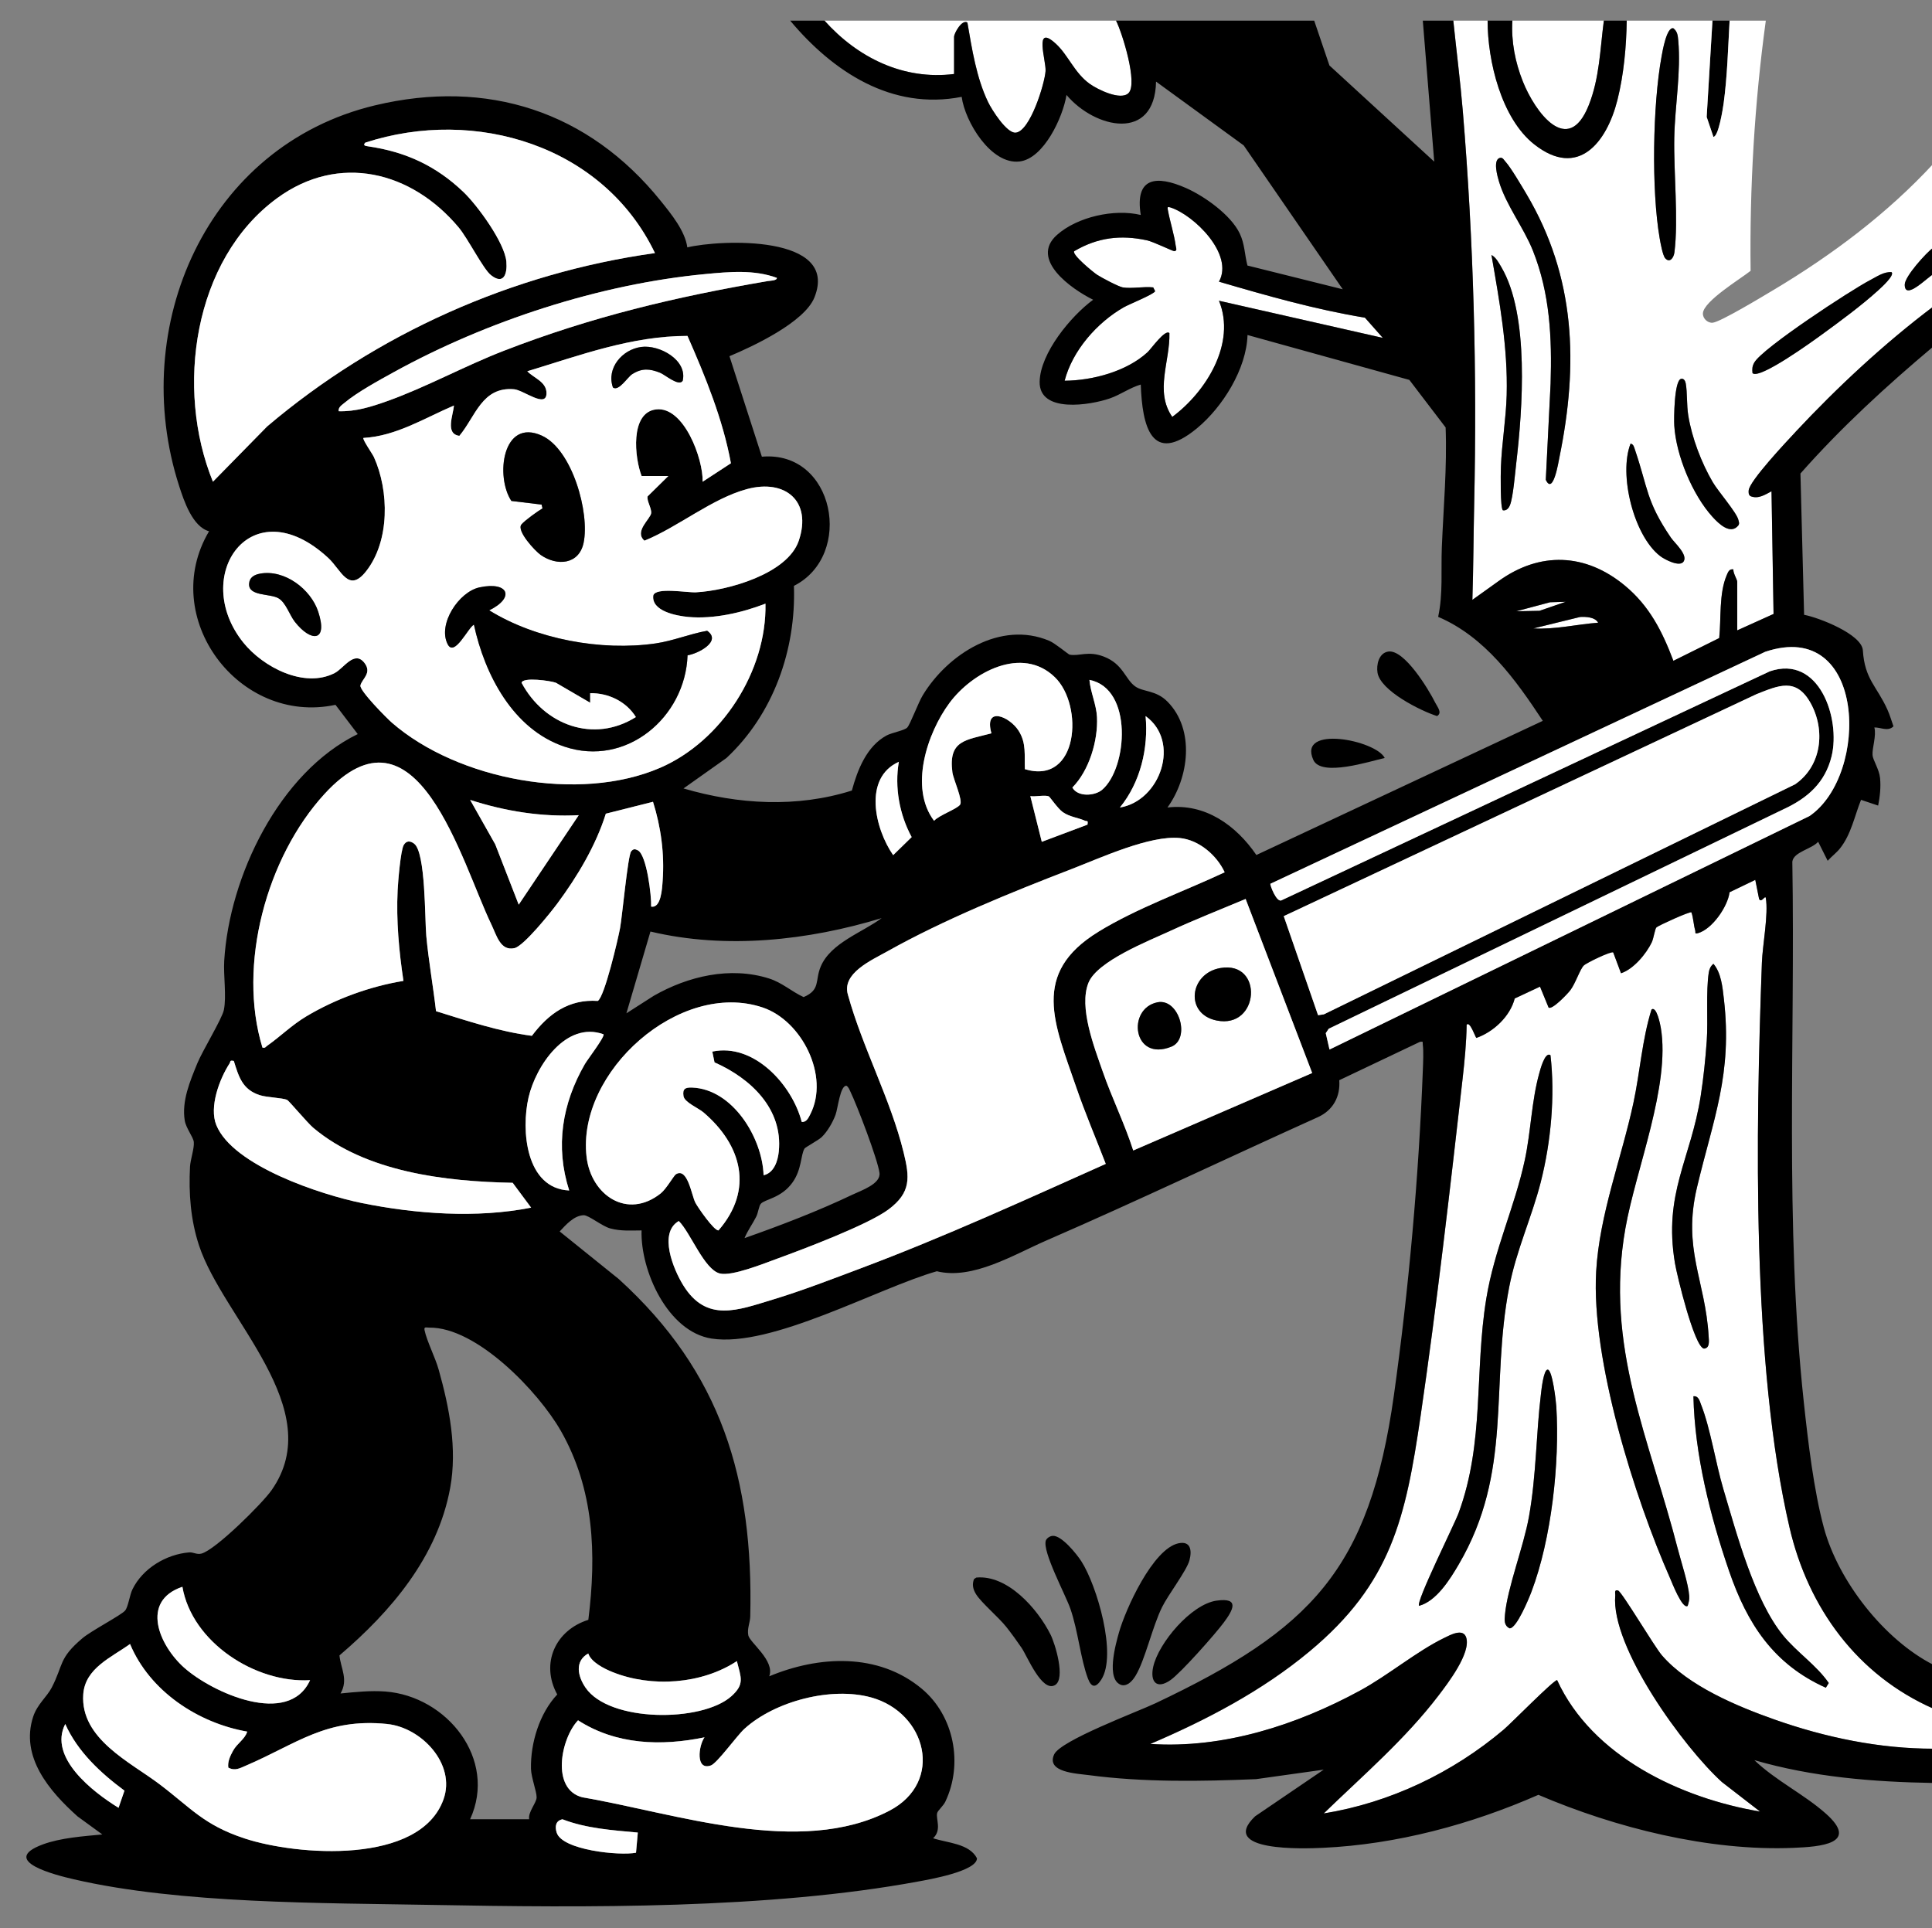
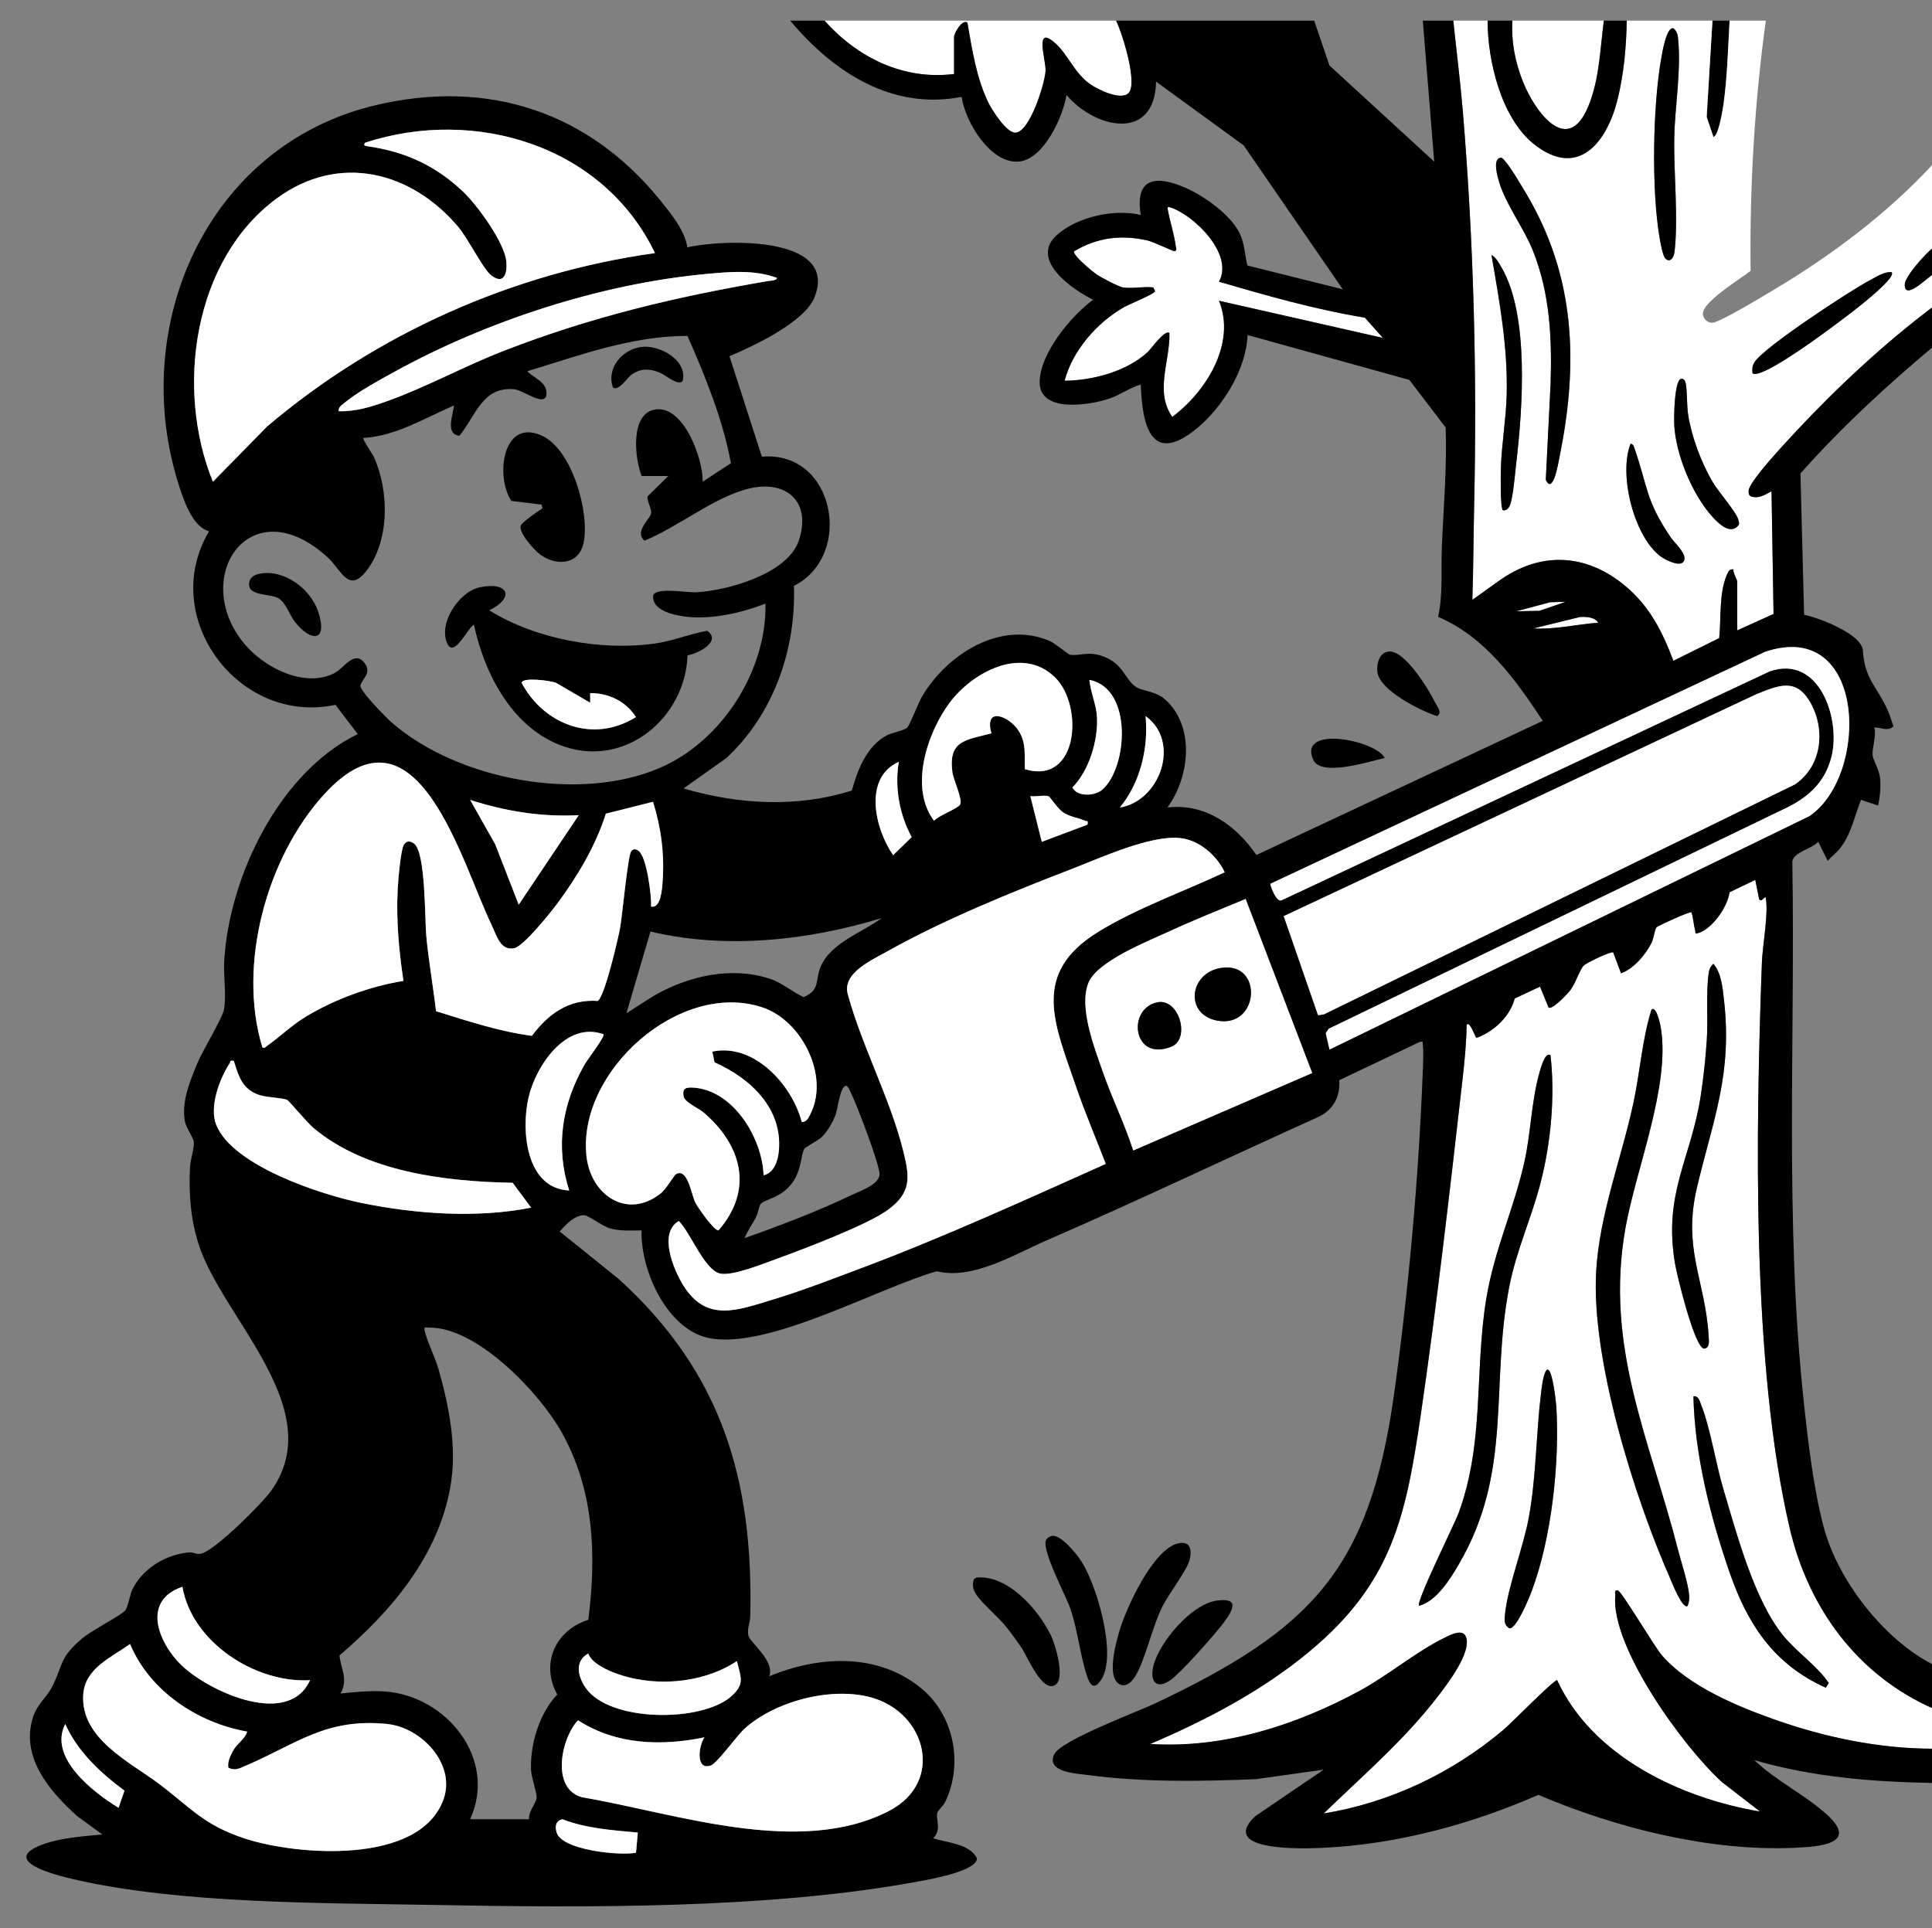
<svg xmlns="http://www.w3.org/2000/svg" id="b" data-name="Layer 1" viewBox="0 0 1013.95 1012">
  <rect x="0" y="0" width="1013.95" height="1012" fill="#808080" stroke="none" />
  <defs>
    <style>
      .c {
        fill: #fff;
      }
    </style>
  </defs>
  <path class="c" d="M500.74,38.84v-19.5c0-1.89,4.19-9.37,6.99-7.5,2.39,13.84,4.7,28.93,10.83,41.68,1.91,3.99,9.8,16.55,14.53,16.11,7.58-.72,15.21-25.73,15.66-32.31.37-5.53-6.41-25.17,5.39-14.37,6.55,6,9.75,15.34,17.88,21.12,4.08,2.9,16.13,8.86,20.26,4.8,5.04-4.96-3.27-31.61-6.53-38.03h-153c17.4,19.41,41.35,31.32,68,28Z" />
  <path d="M899.24,71.82c2.67-.03,5-14.91,5.37-17.61,1.92-14.06,2.31-29.21,3.13-43.37h-9l-3.04,50.54,3.54,10.44Z" />
  <path class="c" d="M939.22,801.85c-19.94-85.88-17.77-207.82-14.53-296.55.34-9.23,3.52-25.53,2.05-33.95-.3-1.74-2.3,2.85-3.52.51l-2-10.03-13.5,6.5c-.95,7.56-9.14,19.38-16.55,21.46-2.02.57-1.18-.41-1.47-1.39-.87-2.99-.94-6.52-2-9.54-.82-.57-17.22,6.9-18.33,7.89-.84.76-1.46,5.68-2.45,7.78-2.9,6.15-9.69,14.22-16.17,16.31l-4.09-10.93c-1.09-.78-14.07,5.49-15.47,6.89-1.99,1.99-4.33,9.38-7.04,12.96-1.36,1.79-9.52,10.45-11.4,9.09l-4.51-10.98-13.27,6.22c-2.4,9.39-11.18,17.58-20.14,20.7-.53-.37-3.38-9.07-5.09-6.93-.14,9.46-1.06,18.98-2.13,28.37-6.65,58.38-13.53,118.91-22.04,176.96-7.85,53.52-15.23,87.76-58.36,123.64-24.82,20.65-53.92,35.89-83.49,48.52,38.34,2.53,76.73-9.89,110.03-27.98,14.9-8.09,29.76-20.65,44.3-27.71,3.01-1.46,9.91-5.3,11.48-.11,2.47,8.12-9.56,23.82-14.4,30.19-17.6,23.11-39.65,41.98-60.4,62.09,34.82-5.64,67.67-21.34,94.47-44.02,3.87-3.27,26.11-25.94,28.02-25.98,18.33,40.04,64.83,62,106.51,69l-20.01-15.48c-19.9-18.02-58.45-70.82-55.98-98.03.09-.97-.72-3.17,1.49-2.49,1.96.61,19.04,29.44,23,34.02,13.9,16.09,39.46,26.75,59.26,33.74,26.55,9.36,54.95,15.28,83.25,15.25v-21c-39.97-17.61-65.74-52.88-75.51-94.99ZM765.54,821.14c-4.61,7.87-11.68,19.23-20.8,21.69-1.83-1.92,18.58-42.78,20.76-48.73,13.71-37.35,8.24-74.02,14.52-112.48,4.24-25.91,14.9-48.05,20.22-72.78,3.19-14.83,3.54-31.01,7.56-45.43.4-1.45,2.96-11.7,5.91-9.57,2.48,21.32.25,45.53-5.06,66.42-4.76,18.7-12.87,35.86-16.63,55.37-10.04,52,2.11,96.72-26.49,145.51ZM803.76,835.36c-1.27,3.36-7.87,19.55-11.54,19.27-2.96-1.58-2.66-4.24-2.39-7.17,1.28-14.14,9.78-35.66,12.59-51.43,3.92-22.01,3.69-43.05,6.32-64.68.26-2.18,1.38-12.48,3.49-12.49,2.49,0,4.37,16.63,4.54,19.44,1.83,29.48-2.54,69.4-13.02,97.07ZM892.57,575.17c1.47-9.45,2.48-19.31,3.16-28.84.77-10.74-.48-25.97,1.07-35.93.28-1.81.99-3.37,2.44-4.54,4.12,4.82,4.78,12.34,5.49,18.49,4.56,39.45-5.57,62.87-14.12,98.86-7.7,32.45,4.43,48.75,6.12,78.15.14,2.46.74,6.23-2.48,6.47-5.12-1.05-14.15-38.58-15.2-44.81-6.17-36.79,8.34-54.51,13.52-87.85ZM885.73,842.83c-2.75,2.05-8.31-12.38-9.17-14.32-18.82-42.61-41.52-115.07-38.87-161.22,1.73-30.05,13.29-59.29,19.55-88.45,3.5-16.29,4.54-33.15,9.5-49.01,2.71-2.02,4.65,8.23,4.88,9.6,5.1,30.28-13.1,74.22-18.58,105.21-11.03,62.37,12.64,110.33,27.61,168.76,1.69,6.62,5.46,18,5.87,24.23.13,2.06-.25,3.29-.8,5.19ZM958.24,885.81c-27.52-12.35-41.27-33.58-50.77-61.21-9.93-28.87-18.07-61.14-18.73-91.76,2.69-.35,3.28,2.55,4.04,4.45,4.88,12.35,7.66,30.76,11.69,44.31,6.93,23.27,16.15,58.11,31.29,76.71,7.17,8.81,17.62,15.7,24.01,25.02l-1.53,2.48Z" />
  <path class="c" d="M930.65,152.26c-5.17,3.09-27.74,16.75-31.81,17.12-2.65.24-5.27-2.26-5.12-4.95.37-6.41,19.85-18.13,25.03-22.29-.53-43.91,2.03-87.82,7.98-131.3h-19c-.81,14.17-1.21,29.31-3.13,43.37-.37,2.7-2.7,17.58-5.37,17.61l-3.54-10.44,3.04-50.54h-45c-.18,13.59-1.55,28.41-4.87,41.63-5.58,22.22-20.55,41.48-43.6,23.35-17.33-13.63-24.55-43.87-24.52-64.98h-18c1.62,15.8,3.67,31.67,4.99,47.51,5.71,68.67,7.48,137.14,5.97,205.95-.37,16.85-.42,33.7-.95,50.54l13.69-9.8c21.78-15.76,45.76-14.74,66.32,2.3,12.94,10.72,19.64,24.02,25.49,39.49l24.04-11.94c1.09-10.25-.2-23.37,3.96-33.04.7-1.62,1.29-3.37,3.49-3-.25,1.85,2.01,5.34,2.01,6.5v25.5l19.06-8.61-1.07-64.39c-3.4,1.78-6.98,4.23-11.04,2.55-1.05-.72-1.02-1.83-.95-2.97.33-4.93,19.92-25.71,24.49-30.6,22.09-23.63,46.7-46.55,72.51-65.99v-17c-3.11,1.59-15.18,14.27-15.09,5.5.04-4.26,11.22-16.66,15.09-19.5v-44c-24.3,26.33-53.34,48.06-84.08,66.42ZM795.73,243.33c-.61,5.2-1.61,17.59-3.25,21.75-.63,1.6-1.8,3.05-3.73,2.76-1.44-1.07-1.17-19.23-1.05-22.54.44-12.55,2.69-25.4,3.03-37.97.67-24.83-3.77-49.19-7.98-73.49,2.37,1.24,3.84,4.1,5.16,6.33,14.87,25.19,11.17,74.62,7.82,103.16ZM818.42,240.02c-.5,2.46-3.31,20.13-7.16,11.8l2.52-50.44c.74-24.04-.31-47.3-9.28-69.8-4.87-12.2-14.06-23.83-17.78-36.22-.72-2.4-3.45-11.58.53-12.51,1.43-.34,2.13,1.25,2.9,2.08,2.63,2.81,8.69,13.1,11,17,25.78,43.54,27.27,89.14,17.27,138.1ZM872.03,29.63c.49-2.67,2.66-15.61,6.19-14.79,2.2,1.71,2.33,3.91,2.57,6.45,1.51,16.56-1.77,34.47-2.09,51.01-.35,18.24,2.24,42.93.09,60.09-.37,2.93-2.44,5.8-4.81,3.2-1.36-1.48-2.53-8.18-2.94-10.55-4.39-25.25-3.66-70.09,1-95.41ZM883.6,294.7c-2.01,3.18-10.07-1.1-12.36-2.87-13.82-10.69-21.83-42.75-15.49-58.99,1.58.27,1.87,1.93,2.3,3.19,6.9,20.2,5.8,26.94,18.86,46.14,1.9,2.8,8.99,8.9,6.69,12.53ZM912.29,275.82c-4.14,5.04-10.28-.95-13.52-4.51-10.56-11.62-19.12-32.28-20.08-47.92-.23-3.66-.05-23.68,3.56-24.54,1.51-.36,2.25,1.19,2.48,2.5.83,4.67.41,11.25,1.3,16.7,1.91,11.76,6.9,24.86,12.9,35.1,2.77,4.73,12.46,15.83,13.39,19.69.26,1.06.7,1.94-.04,2.98ZM985.75,152.35c-8.49,7.76-20.28,16.46-29.7,23.3-4.41,3.2-32.76,23.8-36.31,20.18-.22-2.17-.17-3.6.94-5.55,4.34-7.64,50.79-38.07,60.75-43.24,3.52-1.83,7.2-4.49,11.29-4.2,1.76,1.7-5.65,8.29-6.98,9.51Z" />
  <path class="c" d="M799.25,42.82c6.32,15.83,23.59,39.77,34.51,12.54,5.73-14.29,5.99-29.47,7.98-44.52h-48c-.67,10.95,1.47,21.85,5.52,31.98Z" />
  <path d="M805.26,75.81c23.05,18.13,38.02-1.13,43.6-23.35,3.32-13.22,4.69-28.04,4.87-41.63h-12c-1.99,15.05-2.25,30.24-7.98,44.52-10.92,27.23-28.19,3.29-34.51-12.54-4.05-10.14-6.18-21.03-5.52-31.98h-13c-.02,21.1,7.19,51.35,24.52,64.98Z" />
  <path d="M999.64,149.34c-.08,8.77,11.98-3.91,15.09-5.5v-14c-3.87,2.84-15.05,15.24-15.09,19.5Z" />
  <path d="M588.71,884.44c3.21.63,5.74-2.44,7.24-4.9,5.01-8.22,8.79-25.66,13.94-36.06,3.24-6.56,12.97-19.21,14.38-24.61,1.36-5.23.58-10.21-5.79-8.86-13.42,2.85-27.81,34.66-31.23,46.83-1.68,5.98-7.14,25.2,1.47,27.6Z" />
  <path d="M571,881.07c1.8,4.77,4.12,4.91,6.97.5,8.44-13.09-2.33-49.43-10.41-62.05-2.42-3.78-10.48-13.87-15.18-13.41-1.34.13-2.93,1.09-3.49,2.4-1.99,5.7,10.3,28.45,12.86,35.82,4.05,11.67,5.34,26.37,9.25,36.75Z" />
  <path d="M551.28,857.8c-6.76-13.48-22.52-31.35-38.9-29.81l-1.2.79c-1.12,2.88-.51,5.46,1.11,8.02,2.84,4.51,11.7,11.9,15.86,17.14,2.78,3.52,5.5,7.27,8.02,10.98,2.94,4.32,10.7,23.65,17.59,19.46,5.53-3.36.07-21.51-2.47-26.58Z" />
  <path d="M605.23,874.82c-1.77,7.93,1.85,12.02,9.01,7.02,5.6-3.91,23.35-23.99,27.91-30.09,5.15-6.87,8.56-13.37-3.66-11.65-13.31,1.87-30.46,22.16-33.26,34.72Z" />
  <path d="M754.2,375.83c2.87-1.75.22-4.65-.95-7.01-3.42-6.89-16.32-28.29-24.77-26.83-4.85.84-6.21,6.88-5.53,11.09,1.54,9.46,22.55,20.01,31.25,22.75Z" />
  <path d="M726.73,397.83c-4.64-9.36-45.82-17.49-37.48,1,4.11,9.12,29.79.7,37.48-1Z" />
  <path class="c" d="M639.73,147.83c8.04-14.39-13.25-35.07-25.52-38.98-1.55-.49-1.55-.02-1.31,1.3,1.1,6.07,3.39,13.12,4.14,18.91.1.77,1.01,2.69-.8,2.75-.77.02-10.92-4.94-14.3-5.68-13.84-3.01-26.01-1.49-38.2,5.72-1.26,1.81,10.02,11.05,12.08,12.39,2.26,1.48,11.24,6.22,13.41,6.59,4.68.78,11.08-.57,16,0l1.01,2c-.75,1.68-13.54,6.77-16.53,8.48-14.01,8.03-26.88,22.71-30.98,38.51,14.69-.11,32.56-4.89,43.52-14.97,1.88-1.73,9.26-12.28,11.47-10.02.41,14.74-7.86,30.5,1.5,43.98,17.77-13.19,33.67-38.65,24.51-60.97l85.99,19.5-9.39-10.61c-26.03-4.29-51.37-11.51-76.61-18.9Z" />
  <path class="c" d="M829.27,323.82l-24.53,6.01c11.44.65,22.64-2.15,33.99-3-1.6-2.98-6.49-3.18-9.47-3.01Z" />
  <polygon class="c" points="821.73 315.85 813.49 316.1 795.74 320.83 807.98 320.58 821.73 315.85" />
  <path d="M880.66,813.42c-14.96-58.43-38.63-106.39-27.61-168.76,5.48-30.99,23.68-74.93,18.58-105.21-.23-1.37-2.17-11.62-4.88-9.6-4.96,15.85-6,32.72-9.5,49.01-6.26,29.15-17.82,58.4-19.55,88.45-2.66,46.15,20.04,118.61,38.87,161.22.86,1.94,6.41,16.37,9.17,14.32.55-1.9.93-3.13.8-5.19-.4-6.23-4.17-17.62-5.87-24.23Z" />
  <path d="M808.66,620.26c5.32-20.89,7.54-45.1,5.06-66.42-2.95-2.13-5.51,8.12-5.91,9.57-4.03,14.42-4.38,30.61-7.56,45.43-5.32,24.73-15.98,46.87-20.22,72.78-6.29,38.46-.81,75.13-14.52,112.48-2.18,5.95-22.59,46.81-20.76,48.73,9.12-2.46,16.19-13.82,20.8-21.69,28.6-48.79,16.45-93.51,26.49-145.51,3.77-19.51,11.87-36.67,16.63-55.37Z" />
  <path d="M894.25,707.83c3.22-.24,2.62-4.02,2.48-6.47-1.7-29.4-13.83-45.7-6.12-78.15,8.54-35.99,18.68-59.41,14.12-98.86-.71-6.15-1.37-13.67-5.49-18.49-1.44,1.18-2.15,2.74-2.44,4.54-1.55,9.96-.31,25.18-1.07,35.93-.68,9.53-1.69,19.4-3.16,28.84-5.18,33.34-19.69,51.06-13.52,87.85,1.04,6.23,10.08,43.76,15.2,44.81Z" />
  <path d="M935.76,858.32c-15.14-18.6-24.35-53.44-31.29-76.71-4.04-13.54-6.81-31.95-11.69-44.31-.75-1.91-1.35-4.81-4.04-4.45.67,30.62,8.8,62.89,18.73,91.76,9.51,27.63,23.25,48.86,50.77,61.21l1.53-2.48c-6.39-9.31-16.84-16.2-24.01-25.02Z" />
  <path d="M812.24,718.86c-2.11,0-3.23,10.31-3.49,12.49-2.63,21.63-2.4,42.67-6.32,64.68-2.81,15.78-11.32,37.3-12.59,51.43-.27,2.94-.57,5.6,2.39,7.17,3.67.29,10.27-15.91,11.54-19.27,10.47-27.67,14.85-67.59,13.02-97.07-.17-2.81-2.06-19.45-4.54-19.44Z" />
  <path d="M790.15,84.92c-.78-.83-1.47-2.41-2.9-2.08-3.98.93-1.25,10.12-.53,12.51,3.72,12.39,12.91,24.02,17.78,36.22,8.97,22.5,10.02,45.76,9.28,69.8l-2.52,50.44c3.85,8.33,6.66-9.34,7.16-11.8,10.01-48.96,8.51-94.55-17.27-138.1-2.31-3.9-8.37-14.19-11-17Z" />
  <path d="M873.97,135.59c2.37,2.59,4.45-.28,4.81-3.2,2.15-17.16-.44-41.85-.09-60.09.31-16.53,3.6-34.45,2.09-51.01-.23-2.54-.37-4.74-2.57-6.45-3.52-.82-5.7,12.12-6.19,14.79-4.66,25.32-5.39,70.16-1,95.41.41,2.36,1.59,9.07,2.94,10.55Z" />
  <path d="M782.75,133.84c4.21,24.29,8.65,48.66,7.98,73.49-.34,12.57-2.59,25.42-3.03,37.97-.12,3.31-.39,21.47,1.05,22.54,1.92.29,3.09-1.16,3.73-2.76,1.64-4.15,2.64-16.55,3.25-21.75,3.35-28.54,7.05-77.97-7.82-103.16-1.32-2.23-2.78-5.09-5.16-6.33Z" />
  <path d="M981.44,147.04c-9.96,5.17-56.41,35.6-60.75,43.24-1.11,1.95-1.16,3.38-.94,5.55,3.55,3.63,31.91-16.98,36.31-20.18,9.41-6.84,21.21-15.54,29.7-23.3,1.33-1.22,8.74-7.81,6.98-9.51-4.09-.3-7.77,2.37-11.29,4.2Z" />
  <path d="M898.93,253.14c-6-10.24-11-23.33-12.9-35.1-.88-5.45-.47-12.03-1.3-16.7-.23-1.31-.97-2.86-2.48-2.5-3.61.87-3.79,20.88-3.56,24.54.96,15.64,9.52,36.3,20.08,47.92,3.24,3.56,9.38,9.55,13.52,4.51.73-1.05.29-1.92.04-2.98-.93-3.86-10.62-14.96-13.39-19.69Z" />
  <path d="M858.05,236.03c-.43-1.26-.72-2.92-2.3-3.19-6.34,16.24,1.67,48.3,15.49,58.99,2.28,1.77,10.35,6.05,12.36,2.87,2.3-3.64-4.79-9.74-6.69-12.53-13.06-19.2-11.96-25.94-18.86-46.14Z" />
  <path d="M942.22,226.83c-4.57,4.89-24.16,25.67-24.49,30.6-.08,1.14-.1,2.25.95,2.97,4.07,1.68,7.65-.77,11.04-2.55l1.07,64.39-19.06,8.61v-25.5c0-1.16-2.26-4.64-2.01-6.5-2.2-.37-2.79,1.38-3.49,3-4.16,9.67-2.87,22.79-3.96,33.04l-24.04,11.94c-5.85-15.47-12.55-28.77-25.49-39.49-20.57-17.04-44.54-18.05-66.32-2.3l-13.69,9.8c.54-16.83.58-33.69.95-50.54,1.52-68.81-.26-137.28-5.97-205.95-1.32-15.84-3.38-31.71-4.99-47.51h-16l5.99,74-55-50.49-7.99-23.51h-104c3.26,6.42,11.56,33.06,6.53,38.03-4.13,4.06-16.18-1.9-20.26-4.8-8.13-5.78-11.33-15.12-17.88-21.12-11.8-10.8-5.01,8.84-5.39,14.37-.44,6.58-8.08,31.6-15.66,32.31-4.73.45-12.62-12.12-14.53-16.11-6.12-12.76-8.44-27.85-10.83-41.68-2.8-1.88-6.99,5.61-6.99,7.5v19.5c-26.65,3.32-50.6-8.59-68-28h-18c22.44,26.8,53.31,47.21,90,39.99,1.74,13.08,15.4,35.74,30.41,33.92,12.79-1.55,22.79-23.45,24.6-34.92,14.89,17.67,46.38,24.81,47-7l46,33.49,51.98,75.51-50.02-12.47c-1.52-5.84-1.36-11.23-4.09-16.91-4.66-9.67-18.49-19.51-28.21-23.79-15.47-6.81-26.91-5.71-23.68,14.17-13.8-3.35-33.28.93-44,10.49-14.48,12.9,7.74,28.45,19,34-11.67,8.58-27.77,28.01-28.07,43.01-.33,16.76,26.64,12.32,36.85,8.77,5.65-1.97,10.49-5.6,16.22-7.27.75,21.66,5.52,42.73,29.48,22.97,13.51-11.15,26.03-31.24,26.54-48.97l84.93,23.56,19.04,24.96c.8,21.08-1.15,41.99-1.99,62.91-.49,12.2.69,24.44-1.93,36.49,24.69,10.58,40.63,32.92,54.92,54.59l-150.32,70.41c-10.66-15.58-26.9-27.27-46.66-24.93,11.27-15.58,14.53-40.82.04-55.53-6.1-6.19-12.72-5-16.97-8.03-5.3-3.79-6.29-11.69-16.39-15.61-8.41-3.26-12.88-.07-18.06-1.06-.63-.12-7.51-5.93-10.63-7.25-25.56-10.83-53.28,6.93-66.41,28.56-2.37,3.91-6.44,14.93-8.1,16.9-1.31,1.56-8.13,2.74-10.82,4.18-10.52,5.65-15.35,18.11-18.29,28.94-28.82,9.12-59.61,7.33-88.36-1.1l22.52-15.96c24.66-22.98,36.6-56.89,35.43-90.36,31.72-16.04,21.37-71.18-16.82-67.8l-17.01-52.75c12.48-5.21,39.43-17.87,44.61-30.88,13.2-33.12-49.56-30.35-66.73-26.23-1.16-8.65-8.53-17.65-14.03-24.48-37.82-46.88-90.96-64.19-149.98-50.04-88.2,21.14-129.66,116.12-102.7,199.72,2.56,7.94,7.05,21.42,15.71,23.8-26.76,45.08,15.51,101.96,66.35,91.09l11.68,15.36c-41.16,20.07-67.43,74.67-70.07,119-.46,7.73,1.27,18.74-.19,25.81-.96,4.66-11.25,21.43-13.95,28.05-3.8,9.33-8.23,19.65-6.58,29.93.66,4.1,4.5,8.68,4.76,11.33.32,3.3-1.8,9.24-1.99,12.93-.73,13.98.32,27.93,4.7,41.27,12.63,38.49,68,85.93,38.1,128.53-4.95,7.06-29.39,31.32-36.81,33.28-2.48.66-4.22-.82-6.46-.63-12.03,1-24.35,8.37-29.73,19.36-1.51,3.09-2.21,9.15-3.85,11.15-1.96,2.4-17.75,10.58-22.44,14.56-12.59,10.68-9.82,13.75-16.1,25.9-2.49,4.81-7.61,8.77-9.73,15.27-6.93,21.17,8.71,39.27,23.29,52.32l13.01,9.48c-9.91.93-21.93,1.77-31.27,5.24-23.25,8.63,7.02,16.14,16.26,18.28,55.86,12.96,130.63,12.4,188.56,13.47,79.88,1.48,176.28,2.21,254.64-12.3,5.36-.99,30.85-5.35,30.84-12.19-4.06-7.79-15.49-8.01-23.03-10.51,4.69-4.3,1.34-10.16,2.14-13.26.32-1.25,3.28-3.83,4.24-5.85,9.52-19.89,4.68-45.21-12.37-59.4-22.83-18.99-53.96-17.34-80.01-6.49,3.11-8.22-10.26-17.72-10.99-21.53-.68-3.52.95-6.63,1.03-9.93,1.69-71.97-15.06-128.02-69.03-177.06l-30.99-24.96c3.24-3.45,7.46-8.34,12.59-8.52,2.58-.09,9.61,5.76,13.94,6.93,5.57,1.5,10.74,1.07,16.45,1.05-.66,21.07,13.7,53.17,36.74,56.76,31.44,4.9,87.18-26.47,118.21-35.33,18.85,4.64,40.23-8.65,57.73-16.25,47.78-20.76,94.86-43.24,142.34-64.66,7.93-3.62,11.79-10.79,11.14-19.36l42.36-20.14c2.03-.27,1.29.08,1.48,1.46.46,3.46.18,9.36.04,13.06-2.14,56.06-7.39,115.17-15.18,170.82-12.86,91.78-43.55,123.14-125.18,161.82-9.52,4.51-49.78,19.49-53.15,26.84-4.34,9.45,11.88,10.03,18.1,10.86,28.83,3.83,58.86,3.32,87.86,2.12l35.51-4.98-36,24.48c-19.56,18.73,25.85,17,35.55,16.55,38.83-1.81,77.79-12.3,113.12-27.82,40.39,17.29,89.56,29.69,133.89,27.83,14.05-.59,34.84-2.13,16.92-18.02-11.52-10.21-26.28-17.27-37.47-28.02,30.55,8.9,62.24,11.44,94,11.99v-18c-28.3.03-56.7-5.89-83.25-15.25-19.8-6.98-45.36-17.65-59.26-33.74-3.96-4.58-21.04-33.41-23-34.02-2.21-.69-1.4,1.52-1.49,2.49-2.47,27.22,36.08,80.02,55.98,98.03l20.01,15.48c-41.67-7-88.17-28.96-106.51-69-1.91.04-24.15,22.71-28.02,25.98-26.8,22.67-59.66,38.38-94.47,44.02,20.74-20.11,42.8-38.98,60.4-62.09,4.85-6.37,16.87-22.07,14.4-30.19-1.58-5.19-8.48-1.35-11.48.11-14.54,7.06-29.39,19.61-44.3,27.71-33.3,18.09-71.69,30.51-110.03,27.98,29.56-12.64,58.67-27.88,83.49-48.52,43.12-35.88,50.51-70.13,58.36-123.64,8.51-58.05,15.39-118.58,22.04-176.96,1.07-9.39,1.99-18.91,2.13-28.37,1.71-2.13,4.55,6.56,5.09,6.93,8.97-3.11,17.75-11.31,20.14-20.7l13.27-6.22,4.51,10.98c1.88,1.36,10.04-7.29,11.4-9.09,2.71-3.58,5.05-10.97,7.04-12.96,1.4-1.4,14.37-7.67,15.47-6.89l4.09,10.93c6.48-2.09,13.28-10.16,16.17-16.31.99-2.1,1.61-7.03,2.45-7.78,1.11-1,17.51-8.47,18.33-7.89,1.06,3.02,1.12,6.55,2,9.54.29.98-.55,1.96,1.47,1.39,7.41-2.08,15.6-13.9,16.55-21.46l13.5-6.5,2,10.03c1.22,2.34,3.22-2.25,3.52-.51,1.47,8.42-1.71,24.73-2.05,33.95-3.24,88.74-5.41,210.67,14.53,296.55,9.78,42.11,35.54,77.38,75.51,94.99v-23c-25.89-13.18-49.96-43.97-57.51-71.99-5.33-19.78-8.27-44.98-10.49-65.51-10.17-94.2-4.48-189.35-6.06-284.05.62-5.13,10.21-6.61,13.56-10.44l4.99,9.98c1.99-2.23,4.64-4.19,6.48-6.51,5.85-7.36,7.6-16.93,11.03-25.48l8.98,3.01c.94-4.72,1.48-9.66,1-14.49-.46-4.62-3.79-9.41-3.95-12.06-.23-3.7,2.1-10.04.97-14.45,3.46-.08,7.07,2.29,10.02-.58-1.04-2.93-1.89-5.93-3.17-8.77-5.57-12.37-11.94-15.9-12.89-31.09-.53-8.53-23.32-17.3-30.84-18.68l-1.92-74.16c21.34-24.16,45.15-45.99,69.79-66.7v-21c-25.81,19.44-50.42,42.35-72.51,65.99ZM639.74,157.85c9.16,22.33-6.74,47.78-24.51,60.97-9.36-13.48-1.09-29.24-1.5-43.98-2.21-2.27-9.59,8.29-11.47,10.02-10.96,10.08-28.83,14.86-43.52,14.97,4.09-15.81,16.97-30.48,30.98-38.51,2.99-1.71,15.78-6.8,16.53-8.48l-1.01-2c-4.92-.57-11.32.78-16,0-2.18-.36-11.15-5.11-13.41-6.59-2.06-1.35-13.34-10.58-12.08-12.39,12.19-7.21,24.35-8.73,38.2-5.72,3.38.73,13.53,5.7,14.3,5.68,1.81-.06.9-1.98.8-2.75-.75-5.79-3.04-12.84-4.14-18.91-.24-1.32-.24-1.79,1.31-1.3,12.27,3.9,33.56,24.59,25.52,38.98,25.24,7.39,50.58,14.61,76.61,18.9l9.39,10.61-85.99-19.5ZM813.49,316.1l8.24-.25-13.75,4.73-12.24.25,17.75-4.73ZM804.74,329.83l24.53-6.01c2.98-.18,7.87.03,9.47,3.01-11.35.85-22.55,3.65-33.99,3ZM601.23,375.85c18.53,13.31,7.82,44.48-13.49,47.98,10.8-13.25,15.04-31.19,13.49-47.98ZM575.72,376.35c-.32-6.55-3.41-13.04-3.97-19.52,23.05,4.52,20,46.33,6.67,57.68-3.87,3.3-12.87,3.87-15.62-1.18,8.79-8.89,13.52-24.61,12.92-36.98ZM570.73,432.82l-23.98,9.01-6.01-23.99c2.42.47,8.04-.8,9.79.21.5.29,4.84,6.57,7.27,8.22,3.86,2.62,7.78,2.78,11.53,4.47,1.18.53,1.81-.47,1.4,2.08ZM498.32,368.93c11.92-16.07,38.04-30.25,55.3-13.48,15.25,14.81,12.46,56.79-15.75,48.25-.31-7.36.89-13.63-3.3-20.2-4.76-7.47-18.3-13.17-14.25,1.38-13.34,3.62-22.67,3.48-20.5,20.38.49,3.84,5.72,14.89,4.02,17.12-1.77,2.33-11.04,5.5-13.62,8.43-13.13-17.4-3.67-46.01,8.1-61.88ZM471.73,399.84c-2.31,13.3.31,27.69,6.73,39.51l-9.71,9.48c-9.61-13.86-15.88-40.52,2.98-48.99ZM462.74,481.85c-10.07,7.54-26.75,12.97-32.02,25.47-3.08,7.31.03,12.19-8.97,16.01-6.34-2.91-11.27-7.61-18.21-9.79-20.34-6.4-42.46-1.19-60.47,9.13l-14.32,9.17,12.62-42.92c39.65,9.45,82.8,4.71,121.38-7.06ZM444.25,569.87c1.1.71,1.46,1.86,2,2.96,3.51,7.21,14.41,35.72,15.32,42.78.75,5.77-9.49,9.18-14.15,11.4-17.95,8.57-37.89,16.22-56.67,22.82,1.62-4,4.22-7.42,6.17-11.32.95-1.9,1.37-5.5,2.34-6.66,2.05-2.46,10.8-2.93,16.71-11.29,4.86-6.86,4.2-14.29,6.26-17.74.4-.68,7.29-4.36,9-6,3-2.87,5.85-7.81,7.28-11.72,1.24-3.36,2.43-15.49,5.74-15.24ZM370.24,143.84c12.47-1.17,25.53-2.41,37.49,2.01.04,1.49-3.57,1.47-4.8,1.68-48.74,8.34-92.29,18.7-138.44,36.56-20.64,7.99-41.06,19.26-61.48,26.52-8.2,2.91-16.39,5.49-25.26,5.23-.29-2.12,1.7-3.25,3.08-4.41,6.61-5.54,18.14-11.84,25.89-16.11,48.57-26.77,108.08-46.25,163.53-51.47ZM145.42,104.02c32.49-23.77,70.57-14.16,95.29,15.34,4.81,5.74,12.89,21.85,16.95,25.05,6.8,5.36,8.63-.82,8.09-7.07-.86-9.94-15.16-29.52-22.49-36.53-14.36-13.74-30.39-21.16-50.02-24-1.37-.2-3.05-.43-1.5-1.96,57.73-18.79,124.94,1.59,152,57.98-74.76,10.44-146.15,42.29-203.53,90.98l-28.46,29.02c-19.85-48.57-10.42-116.55,33.67-148.81ZM175.64,353.24c-16.03,8.23-37.59-3.15-47.88-15.92-28.14-34.94,4.07-81.88,44.5-44.5,6.79,6.28,10.66,18.75,19.91,6.95,12.46-15.89,12.1-42.14,4.05-59.92-.68-1.5-6.2-9.42-5.48-10.01,17.08-.94,32.11-10.43,47.49-17.01-.38,5.02-4.75,14.89,2.85,15.91,8.48-10.1,11.87-25.91,28.71-24.45,5,.43,17,10.21,17.02,2.07.01-6.05-6.69-7.92-10.07-11.51,27.57-8.36,54.76-18.56,84.06-18.55,9.4,21.36,18.59,43.87,22.8,66.83l-14.85,9.7c.38-11.81-9.77-39.68-24.41-37.97-13.87,1.62-11.26,25.7-7.6,34.97h14l-10.86,10.68c-.57,2.29,2.14,6.19,1.86,8.8-.32,3.01-9.12,9.61-3.52,14.46,17.67-7.18,35.48-22.17,53.87-27.1,20.02-5.37,34.16,6.3,27.12,27.12-5.91,17.46-37.42,26.19-53.93,27.07-4.81.26-21.05-2.8-22.43,1.63-1.09,8.27,12.17,10.74,18.41,11.31,13.26,1.21,28.16-2.22,40.47-6.98.71,35.35-22.98,72.21-55.32,86.17-42.41,18.31-106.07,6.4-140.69-23.66-2.79-2.42-17.11-16.88-16.56-19.57.69-3.37,6.34-6.5,2.05-11.93-5.29-6.71-10.8,2.93-15.58,5.39ZM303.74,427.85l-31.5,46.97-12.32-31.66-13.17-23.32c18.43,5.94,37.57,9.04,56.99,8.01ZM170.22,416.82c48.55-53.07,71.82,35.5,87.66,68.37,2.74,5.69,4.73,14.12,12.14,12.44,4.88-1.11,18.97-18.68,22.53-23.48,10.4-14.02,20.2-30.38,25.41-47.08l24.76-6.24c4.21,13.39,6.08,27.46,5.05,41.54-.27,3.73-.75,14.46-6.03,13.46.23-5.53-2.31-27.08-6.98-29.53-1.5-.78-2.36-.85-3.51.55-1.73,2.11-4.68,34-5.81,40.19-1.04,5.7-8.13,36.14-11.7,38.3-15.23-1.01-25.85,6.7-34.59,18.32-17.31-2.28-33.74-7.8-50.31-12.93-1.5-13.14-3.86-26.22-5.1-39.41-.83-8.83-.27-44.02-6.43-48.56-2.07-1.53-4.02-1.59-5.41.74-1.66,2.79-3,19.48-3.21,23.79-.78,15.93.7,31.85,3.05,47.54-17.58,2.87-35.64,9.47-50.92,18.58-7.7,4.59-13.61,10.55-20.56,15.44-.85.6-1,1.38-2.5.98-13.28-43.34,2.21-99.93,32.48-133.01ZM113.55,590.53c-3.85-9.45,1.57-24.08,6.95-32.4.63-.97-.11-1.79,2.23-1.29,2.61,8.41,4.55,15.02,13.57,17.94,3.95,1.28,11.99,1.36,14.46,2.54.89.43,10.74,12.13,13.52,14.48,27.73,23.46,69.67,28.32,104.8,28.99l9.67,13.03c-28.51,5.66-60.59,3.34-89.03-2.46-21.07-4.29-67.43-19.44-76.15-40.85ZM95.73,832.83c5.04,29.14,38.32,50.7,67.01,49.01-11.26,24.76-51.38,6.52-66.01-6.5-13.18-11.73-23.22-34.99-.99-42.52ZM62.21,948.84c-13.4-8.23-36.96-26.4-27.98-43.98,6.48,14.51,18.51,25.67,31.07,34.98l-3.1,9.01ZM232.77,944.37c-12.31,34.51-76.92,29.62-104.55,20.48-21.31-7.05-28.02-15.95-44.55-28.45-15.32-11.58-41.56-23.8-39.97-47.11.93-13.76,14.78-19.39,24.55-26.44,10.36,24.77,35.59,41.44,61.49,45.98-1.17,4-5.25,6.08-7.43,10.06-1.46,2.67-2.93,5.67-2.48,8.83,3.51,1.89,6,.35,9.27-1.05,26.59-11.35,41.94-25.11,74.13-21.84,17.99,1.83,36.14,21.04,29.55,39.52ZM333.8,972.4c-8.56,1.69-38.71-1.31-41.62-10.52-1.02-3.23-.58-6.28,3.04-7.03,12.51,4.84,26.26,5.74,39.53,6.97l-.94,10.57ZM390.73,907.33c16.02-14.52,45.58-22.19,66.45-16.43,29,8,38.51,44.36,9.58,59.46-46.99,24.53-112.23,1.3-161.03-7.02-16.73-4.12-11.41-30.94-2.37-40.43,20.04,12.88,43.59,13.63,66.37,8.93-3.16,4.43-4.76,17.56,3.28,14.78,3.36-1.16,13.67-15.64,17.71-19.3ZM386.73,871.84c2.09,8.58,4.31,12.05-2.98,18.51-15.45,13.68-63.95,13.7-76.45-4.57-4.06-5.93-5.87-13.86,1.42-17.94,1.57,4.59,8.33,7.98,12.76,9.76,20.46,8.21,46.76,6.41,65.25-5.76ZM294.25,750.82c17.58,30.79,18.85,64.79,14.52,99.36-17.2,5.38-25.27,22.85-16.32,39.18-9.32,9.9-14.08,25.5-13.78,39.01.1,4.5,3,11.94,2.96,14.99-.04,2.88-4.58,7.68-3.91,11.48h-31c14.45-31.54-12.21-64.59-44.46-67.04-7.82-.59-15.8.27-23.54,1.03,4.21-7.32.12-13.06-.56-19.98,27.11-23.13,51.5-51.75,58.11-87.95,3.77-20.63-.45-42.14-6.05-62.05-1.81-6.44-6.18-14.87-7.39-20.62-.44-2.1.89-1.4,2.42-1.42,24.91-.38,57.4,33.73,68.99,54.02ZM298.73,624.83c-22.83-1.04-25.31-31.64-21.33-48.83,3.83-16.58,19.68-40.25,39.34-33.15.84,1.2-8.42,13.27-9.8,15.68-11.93,20.72-15.62,43.2-8.2,66.3ZM346.76,626.36c-17.5,13.91-36.55,1-38.92-19.13-5.25-44.62,48.93-93.06,92.43-78.43,20.54,6.91,35.24,36,24.97,56.05-.93,1.81-2.01,4.27-4.49,3.99-5.07-19.55-25.12-41.53-46.93-36.9l1.17,5.66c18.88,8.32,35.97,24.31,33.73,46.74-.5,5.01-2.48,11.24-7.98,12.51-.63-19.57-16.16-45.24-37.56-46.03-3.53-.13-5.07.66-4.47,4.49.51,3.27,7.74,6.21,10.5,8.56,20.15,17.2,26.41,40.55,7.88,61.9-2.28.38-10.98-12.2-12.19-14.6-1.99-3.95-4.05-18.62-10.18-14.84-1.12.69-5.01,7.68-7.97,10.04ZM451.98,665.59c-14.97,5.62-31.26,11.93-46.48,16.52-18.31,5.53-34.74,12.24-46.96-7.57-5.11-8.29-13.11-27.46-2.31-33.68,6.21,6.16,13.25,25.33,21.47,27.52,6.26,1.67,23.46-5.31,30.27-7.79,13.85-5.05,47.47-17.74,58.25-25.75,12.05-8.95,11.19-16.95,8-29.99-6.82-27.86-21.58-55-29.23-82.76-3.36-11.26,12.44-18.12,20.71-22.77,29.56-16.6,65.05-31,96.77-43.23,15.2-5.86,41.06-17.8,56.74-16.24,10.09,1.01,19.38,9.06,23.51,17.97-21.63,10.15-45.93,18.74-66.3,31.22-35.69,21.87-23.04,48.26-11.72,81.32,4.68,13.68,10.41,27.04,15.59,40.5-42.41,18.97-84.8,38.38-128.33,54.72ZM594.75,603.84c-4.53-14.12-11.17-27.48-16.03-41.48-4.44-12.78-12.62-33.7-7.48-46.51,4.58-11.41,31.53-21.98,42.82-27.18,13.02-6,26.46-11.27,39.67-16.83l34.93,91.35-93.91,40.66ZM691.74,532.84l-18.01-51.99,248.03-116.48c11.68-4.63,20.9-8.88,28.4,4.53,8,14.29,5.88,33.16-8.11,42.76l-247.28,120.72-3.04.46ZM949.67,428.28l-251.93,122.56-1.97-8.58,1.55-2.32,238.76-115.24c12.54-5.79,21.8-13.9,25.18-27.83,4.79-19.73-6.51-53.49-32.51-44.51l-256.01,120.07c-2.72,1.81-6.35-8.13-6.02-8.59l259.74-121.77c53.07-17.73,54.79,64.59,23.2,86.2Z" />
  <path class="c" d="M140.25,548.85c6.96-4.89,12.86-10.84,20.56-15.44,15.28-9.11,33.34-15.71,50.92-18.58-2.34-15.69-3.83-31.61-3.05-47.54.21-4.31,1.55-20.99,3.21-23.79,1.39-2.33,3.34-2.27,5.41-.74,6.16,4.54,5.6,39.73,6.43,48.56,1.23,13.18,3.59,26.27,5.1,39.41,16.57,5.13,33,10.65,50.31,12.93,8.74-11.62,19.36-19.32,34.59-18.32,3.57-2.16,10.66-32.6,11.7-38.3,1.13-6.19,4.08-38.09,5.81-40.19,1.15-1.4,2.01-1.33,3.51-.55,4.67,2.45,7.22,24,6.98,29.53,5.28,1,5.76-9.72,6.03-13.46,1.03-14.08-.84-28.15-5.05-41.54l-24.76,6.24c-5.21,16.7-15.01,33.06-25.41,47.08-3.57,4.81-17.65,22.38-22.53,23.48-7.41,1.68-9.4-6.75-12.14-12.44-15.84-32.87-39.1-121.44-87.66-68.37-30.27,33.08-45.76,89.67-32.48,133.01,1.51.4,1.65-.38,2.5-.98Z" />
  <path class="c" d="M278.73,633.83l-9.67-13.03c-35.13-.67-77.07-5.52-104.8-28.99-2.78-2.35-12.62-14.05-13.52-14.48-2.47-1.18-10.51-1.26-14.46-2.54-9.02-2.92-10.96-9.53-13.57-17.94-2.34-.5-1.6.32-2.23,1.29-5.38,8.32-10.8,22.95-6.95,32.4,8.72,21.41,55.09,36.55,76.15,40.85,28.45,5.8,60.52,8.12,89.03,2.46Z" />
  <path class="c" d="M246.74,419.84l13.17,23.32,12.32,31.66,31.5-46.97c-19.43,1.03-38.56-2.06-56.99-8.01Z" />
  <path class="c" d="M203.22,904.85c-32.19-3.27-47.54,10.48-74.13,21.84-3.27,1.4-5.76,2.94-9.27,1.05-.45-3.16,1.02-6.16,2.48-8.83,2.18-3.98,6.26-6.06,7.43-10.06-25.9-4.55-51.13-21.21-61.49-45.98-9.77,7.05-23.61,12.68-24.55,26.44-1.58,23.31,24.65,35.53,39.97,47.11,16.53,12.5,23.24,21.4,44.55,28.45,27.63,9.14,92.24,14.03,104.55-20.48,6.59-18.48-11.56-37.7-29.55-39.52Z" />
  <path class="c" d="M373.02,926.63c-8.04,2.78-6.44-10.35-3.28-14.78-22.78,4.7-46.33,3.95-66.37-8.93-9.05,9.49-14.36,36.31,2.37,40.43,48.79,8.32,114.04,31.54,161.03,7.02,28.93-15.1,19.43-51.46-9.58-59.46-20.87-5.76-50.43,1.91-66.45,16.43-4.04,3.66-14.35,18.14-17.71,19.3Z" />
  <path class="c" d="M96.72,875.35c14.63,13.02,54.76,31.26,66.01,6.5-28.69,1.69-61.97-19.87-67.01-49.01-22.23,7.53-12.19,30.79.99,42.52Z" />
  <path class="c" d="M308.72,867.84c-7.29,4.08-5.47,12.01-1.42,17.94,12.5,18.27,60.99,18.25,76.45,4.57,7.29-6.46,5.07-9.92,2.98-18.51-18.49,12.17-44.79,13.97-65.25,5.76-4.43-1.78-11.19-5.18-12.76-9.76Z" />
  <path class="c" d="M292.17,961.89c2.92,9.2,33.07,12.21,41.62,10.52l.94-10.57c-13.27-1.23-27.02-2.14-39.53-6.97-3.62.74-4.06,3.8-3.04,7.03Z" />
  <path class="c" d="M34.24,904.86c-8.98,17.58,14.58,35.75,27.98,43.98l3.1-9.01c-12.56-9.31-24.59-20.47-31.07-34.98Z" />
-   <path class="c" d="M191.21,347.85c4.28,5.43-1.37,8.56-2.05,11.93-.55,2.69,13.77,17.15,16.56,19.57,34.62,30.06,98.28,41.97,140.69,23.66,32.33-13.96,56.03-50.82,55.32-86.17-12.32,4.77-27.22,8.19-40.47,6.98-6.24-.57-19.5-3.04-18.41-11.31,1.39-4.44,17.62-1.38,22.43-1.63,16.51-.88,48.02-9.61,53.93-27.07,7.04-20.82-7.1-32.49-27.12-27.12-18.39,4.93-36.2,19.92-53.87,27.1-5.6-4.85,3.2-11.45,3.52-14.46.28-2.62-2.44-6.51-1.86-8.8l10.86-10.68h-14c-3.66-9.28-6.27-33.35,7.6-34.97,14.64-1.71,24.79,26.16,24.41,37.97l14.85-9.7c-4.2-22.95-13.4-45.47-22.8-66.83-29.29-.02-56.49,10.19-84.06,18.55,3.38,3.58,10.09,5.46,10.07,11.51-.02,8.14-12.02-1.64-17.02-2.07-16.84-1.46-20.23,14.35-28.71,24.45-7.59-1.02-3.22-10.89-2.85-15.91-15.37,6.58-30.4,16.07-47.49,17.01-.72.59,4.8,8.51,5.48,10.01,8.05,17.78,8.41,44.03-4.05,59.92-9.25,11.79-13.11-.67-19.91-6.95-40.43-37.38-72.64,9.56-44.5,44.5,10.29,12.77,31.85,24.15,47.88,15.92,4.78-2.45,10.29-12.09,15.58-5.39ZM336.5,182.1c9.64-1.3,24.45,6.97,21.78,17.78-2.04,3.13-9.24-3.21-11.84-4.24-5.44-2.17-9.56-2.52-14.65.75-2.46,1.58-7.05,9.19-10.09,7-3.55-10.14,4.83-19.93,14.81-21.28ZM284.41,228.67c15.92,7.27,25.19,40.48,21.88,56.23-2.41,11.47-13.95,12.35-22.49,6.38-3-2.09-12.78-12.64-10.16-15.98,1.54-1.96,8.66-7.08,11.09-8.48l-.49-1.99-15.84-1.91c-8.51-12.76-4.71-43.72,16.02-34.26ZM251.68,308.28c15.11-3.23,18.82,5.29,5.08,12.06,24.44,15.16,58.87,21.51,87.35,17.36,9.23-1.34,17.87-5.01,27.02-6.63,7.9,5.48-4.85,12.07-10.28,12.87-1.16,32.6-32.25,58.85-64.64,47.93-26.96-9.09-41.83-37.8-47.48-64.02-3.11,1.59-10.23,17.24-13.78,10.28-5.36-10.51,5.86-27.52,16.73-29.84ZM154.74,326.34c-2.8-3.57-4.71-10.13-8.64-12.36-4.49-2.55-15.7-.96-15.37-7.54.17-3.4,2.69-4.79,5.75-5.35,12.84-2.37,26.64,8.11,30.54,19.98,5.27,16.04-3.86,16.03-12.28,5.28Z" />
  <path class="c" d="M343.74,132.83c-27.05-56.39-94.27-76.77-152-57.98-1.54,1.54.14,1.77,1.5,1.96,19.63,2.84,35.65,10.25,50.02,24,7.33,7.01,21.63,26.59,22.49,36.53.54,6.26-1.29,12.43-8.09,7.07-4.06-3.2-12.14-19.31-16.95-25.05-24.71-29.5-62.8-39.11-95.29-15.34-44.09,32.26-53.52,100.24-33.67,148.81l28.46-29.02c57.37-48.69,128.77-80.54,203.53-90.98Z" />
  <path class="c" d="M180.82,211.42c-1.38,1.16-3.37,2.28-3.08,4.41,8.87.27,17.06-2.32,25.26-5.23,20.42-7.25,40.85-18.53,61.48-26.52,46.15-17.86,89.7-28.22,138.44-36.56,1.23-.21,4.84-.19,4.8-1.68-11.96-4.42-25.02-3.18-37.49-2.01-55.45,5.22-114.96,24.7-163.53,51.47-7.75,4.27-19.29,10.56-25.89,16.11Z" />
  <path d="M248.72,327.85c5.65,26.22,20.52,54.93,47.48,64.02,32.39,10.92,63.49-15.33,64.64-47.93,5.43-.8,18.17-7.38,10.28-12.87-9.15,1.62-17.79,5.28-27.02,6.63-28.48,4.14-62.91-2.2-87.35-17.36,13.75-6.76,10.04-15.29-5.08-12.06-10.88,2.32-22.09,19.33-16.73,29.84,3.55,6.96,10.67-8.69,13.78-10.28ZM291.73,358.35l18,10.49v-5c9.52-.2,18.98,4.38,23.99,12.51-22.14,13.96-48.18,4.17-59.99-17.98.59-3.13,15.24-1.07,18-.02Z" />
-   <path d="M284.23,264.83l.49,1.99c-2.42,1.4-9.54,6.52-11.09,8.48-2.62,3.33,7.16,13.88,10.16,15.98,8.54,5.96,20.09,5.08,22.49-6.38,3.3-15.75-5.96-48.96-21.88-56.23-20.72-9.46-24.53,21.5-16.02,34.26l15.84,1.91Z" />
+   <path d="M284.23,264.83l.49,1.99c-2.42,1.4-9.54,6.52-11.09,8.48-2.62,3.33,7.16,13.88,10.16,15.98,8.54,5.96,20.09,5.08,22.49-6.38,3.3-15.75-5.96-48.96-21.88-56.23-20.72-9.46-24.53,21.5-16.02,34.26Z" />
  <path d="M136.47,301.09c-3.05.56-5.58,1.95-5.75,5.35-.33,6.58,10.89,4.99,15.37,7.54,3.92,2.23,5.84,8.79,8.64,12.36,8.42,10.75,17.55,10.76,12.28-5.28-3.9-11.87-17.7-22.34-30.54-19.98Z" />
  <path d="M331.78,196.39c5.1-3.26,9.21-2.91,14.65-.75,2.6,1.03,9.8,7.37,11.84,4.24,2.67-10.81-12.13-19.08-21.78-17.78-9.98,1.35-18.36,11.15-14.81,21.28,3.04,2.19,7.63-5.42,10.09-7Z" />
  <path class="c" d="M333.72,376.34c-5-8.13-14.47-12.71-23.98-12.51v5s-18-10.49-18-10.49c-2.75-1.05-17.41-3.11-18,.02,11.8,22.15,37.84,31.94,59.99,17.98Z" />
  <path class="c" d="M576.44,489.04c20.37-12.48,44.67-21.06,66.3-31.22-4.14-8.91-13.43-16.96-23.51-17.97-15.68-1.57-41.54,10.38-56.74,16.24-31.72,12.23-67.21,26.63-96.77,43.23-8.27,4.64-24.08,11.5-20.71,22.77,7.65,27.76,22.41,54.89,29.23,82.76,3.2,13.05,4.05,21.05-8,29.99-10.79,8.01-44.4,20.7-58.25,25.75-6.81,2.48-24.01,9.46-30.27,7.79-8.22-2.19-15.26-21.36-21.47-27.52-10.8,6.22-2.81,25.39,2.31,33.68,12.22,19.81,28.65,13.1,46.96,7.57,15.22-4.59,31.51-10.9,46.48-16.52,43.53-16.34,85.91-35.76,128.33-54.72-5.19-13.46-10.91-26.83-15.59-40.5-11.32-33.06-23.97-59.45,11.72-81.32Z" />
  <path class="c" d="M950.17,368.9c-7.51-13.42-16.72-9.16-28.4-4.53l-248.03,116.48,18.01,51.99,3.04-.46,247.28-120.72c14-9.59,16.11-28.47,8.11-42.76Z" />
  <path class="c" d="M354.73,616.32c6.13-3.78,8.19,10.9,10.18,14.84,1.21,2.4,9.91,14.98,12.19,14.6,18.53-21.36,12.27-44.7-7.88-61.9-2.76-2.35-9.99-5.3-10.5-8.56-.6-3.83.94-4.62,4.47-4.49,21.4.78,36.93,26.46,37.56,46.03,5.5-1.26,7.48-7.5,7.98-12.51,2.24-22.42-14.85-38.41-33.73-46.74l-1.17-5.66c21.8-4.62,41.86,17.35,46.93,36.9,2.48.28,3.56-2.18,4.49-3.99,10.27-20.05-4.43-49.14-24.97-56.05-43.5-14.63-97.68,33.81-92.43,78.43,2.37,20.13,21.41,33.04,38.92,19.13,2.96-2.36,6.85-9.35,7.97-10.04Z" />
  <path class="c" d="M926.48,342.08l-259.74,121.77c-.34.46,3.29,10.39,6.02,8.59l256.01-120.07c25.99-8.99,37.29,24.77,32.51,44.51-3.38,13.93-12.64,22.03-25.18,27.83l-238.76,115.24-1.55,2.32,1.97,8.58,251.93-122.56c31.59-21.61,29.87-103.93-23.2-86.2Z" />
  <path class="c" d="M503.84,422.38c1.69-2.23-3.53-13.28-4.02-17.12-2.17-16.9,7.16-16.76,20.5-20.38-4.05-14.55,9.49-8.84,14.25-1.38,4.19,6.57,2.99,12.84,3.3,20.2,28.21,8.55,31-33.44,15.75-48.25-17.27-16.77-43.38-2.59-55.3,13.48-11.77,15.87-21.23,44.48-8.1,61.88,2.58-2.93,11.84-6.09,13.62-8.43Z" />
  <path class="c" d="M316.73,542.85c-19.66-7.1-35.51,16.57-39.34,33.15-3.97,17.19-1.49,47.79,21.33,48.83-7.42-23.1-3.73-45.58,8.2-66.3,1.39-2.41,10.65-14.49,9.8-15.68Z" />
  <path class="c" d="M578.42,414.52c13.33-11.35,16.37-53.16-6.67-57.68.56,6.48,3.65,12.96,3.97,19.52.6,12.38-4.13,28.09-12.92,36.98,2.75,5.05,11.75,4.48,15.62,1.18Z" />
  <path class="c" d="M478.46,439.35c-6.42-11.82-9.04-26.21-6.73-39.51-18.86,8.47-12.59,35.13-2.98,48.99l9.71-9.48Z" />
  <path class="c" d="M601.23,375.85c1.55,16.8-2.69,34.74-13.49,47.98,21.32-3.5,32.02-34.67,13.49-47.98Z" />
  <path class="c" d="M557.8,426.27c-2.43-1.65-6.77-7.93-7.27-8.22-1.75-1.01-7.37.26-9.79-.21l6.01,23.99,23.98-9.01c.41-2.55-.22-1.55-1.4-2.08-3.75-1.69-7.67-1.85-11.53-4.47Z" />
  <path class="c" d="M614.06,488.66c-11.29,5.21-38.24,15.77-42.82,27.18-5.15,12.82,3.04,33.74,7.48,46.51,4.86,14,11.5,27.36,16.03,41.48l93.91-40.66-34.93-91.35c-13.21,5.56-26.65,10.82-39.67,16.83ZM614.75,549.35c-20.29,8.17-23.5-20.07-7.28-23.29,11.27-2.24,17.51,19.17,7.28,23.29ZM638.46,535.61c-16.81-3.45-14.23-24.71,2.01-27.53,22.87-3.97,20.59,32.17-2.01,27.53Z" />
  <path d="M640.47,508.08c-16.24,2.82-18.82,24.07-2.01,27.53,22.6,4.64,24.88-31.49,2.01-27.53Z" />
  <path d="M607.47,526.06c-16.22,3.22-13.01,31.46,7.28,23.29,10.23-4.12,3.99-25.53-7.28-23.29Z" />
</svg>